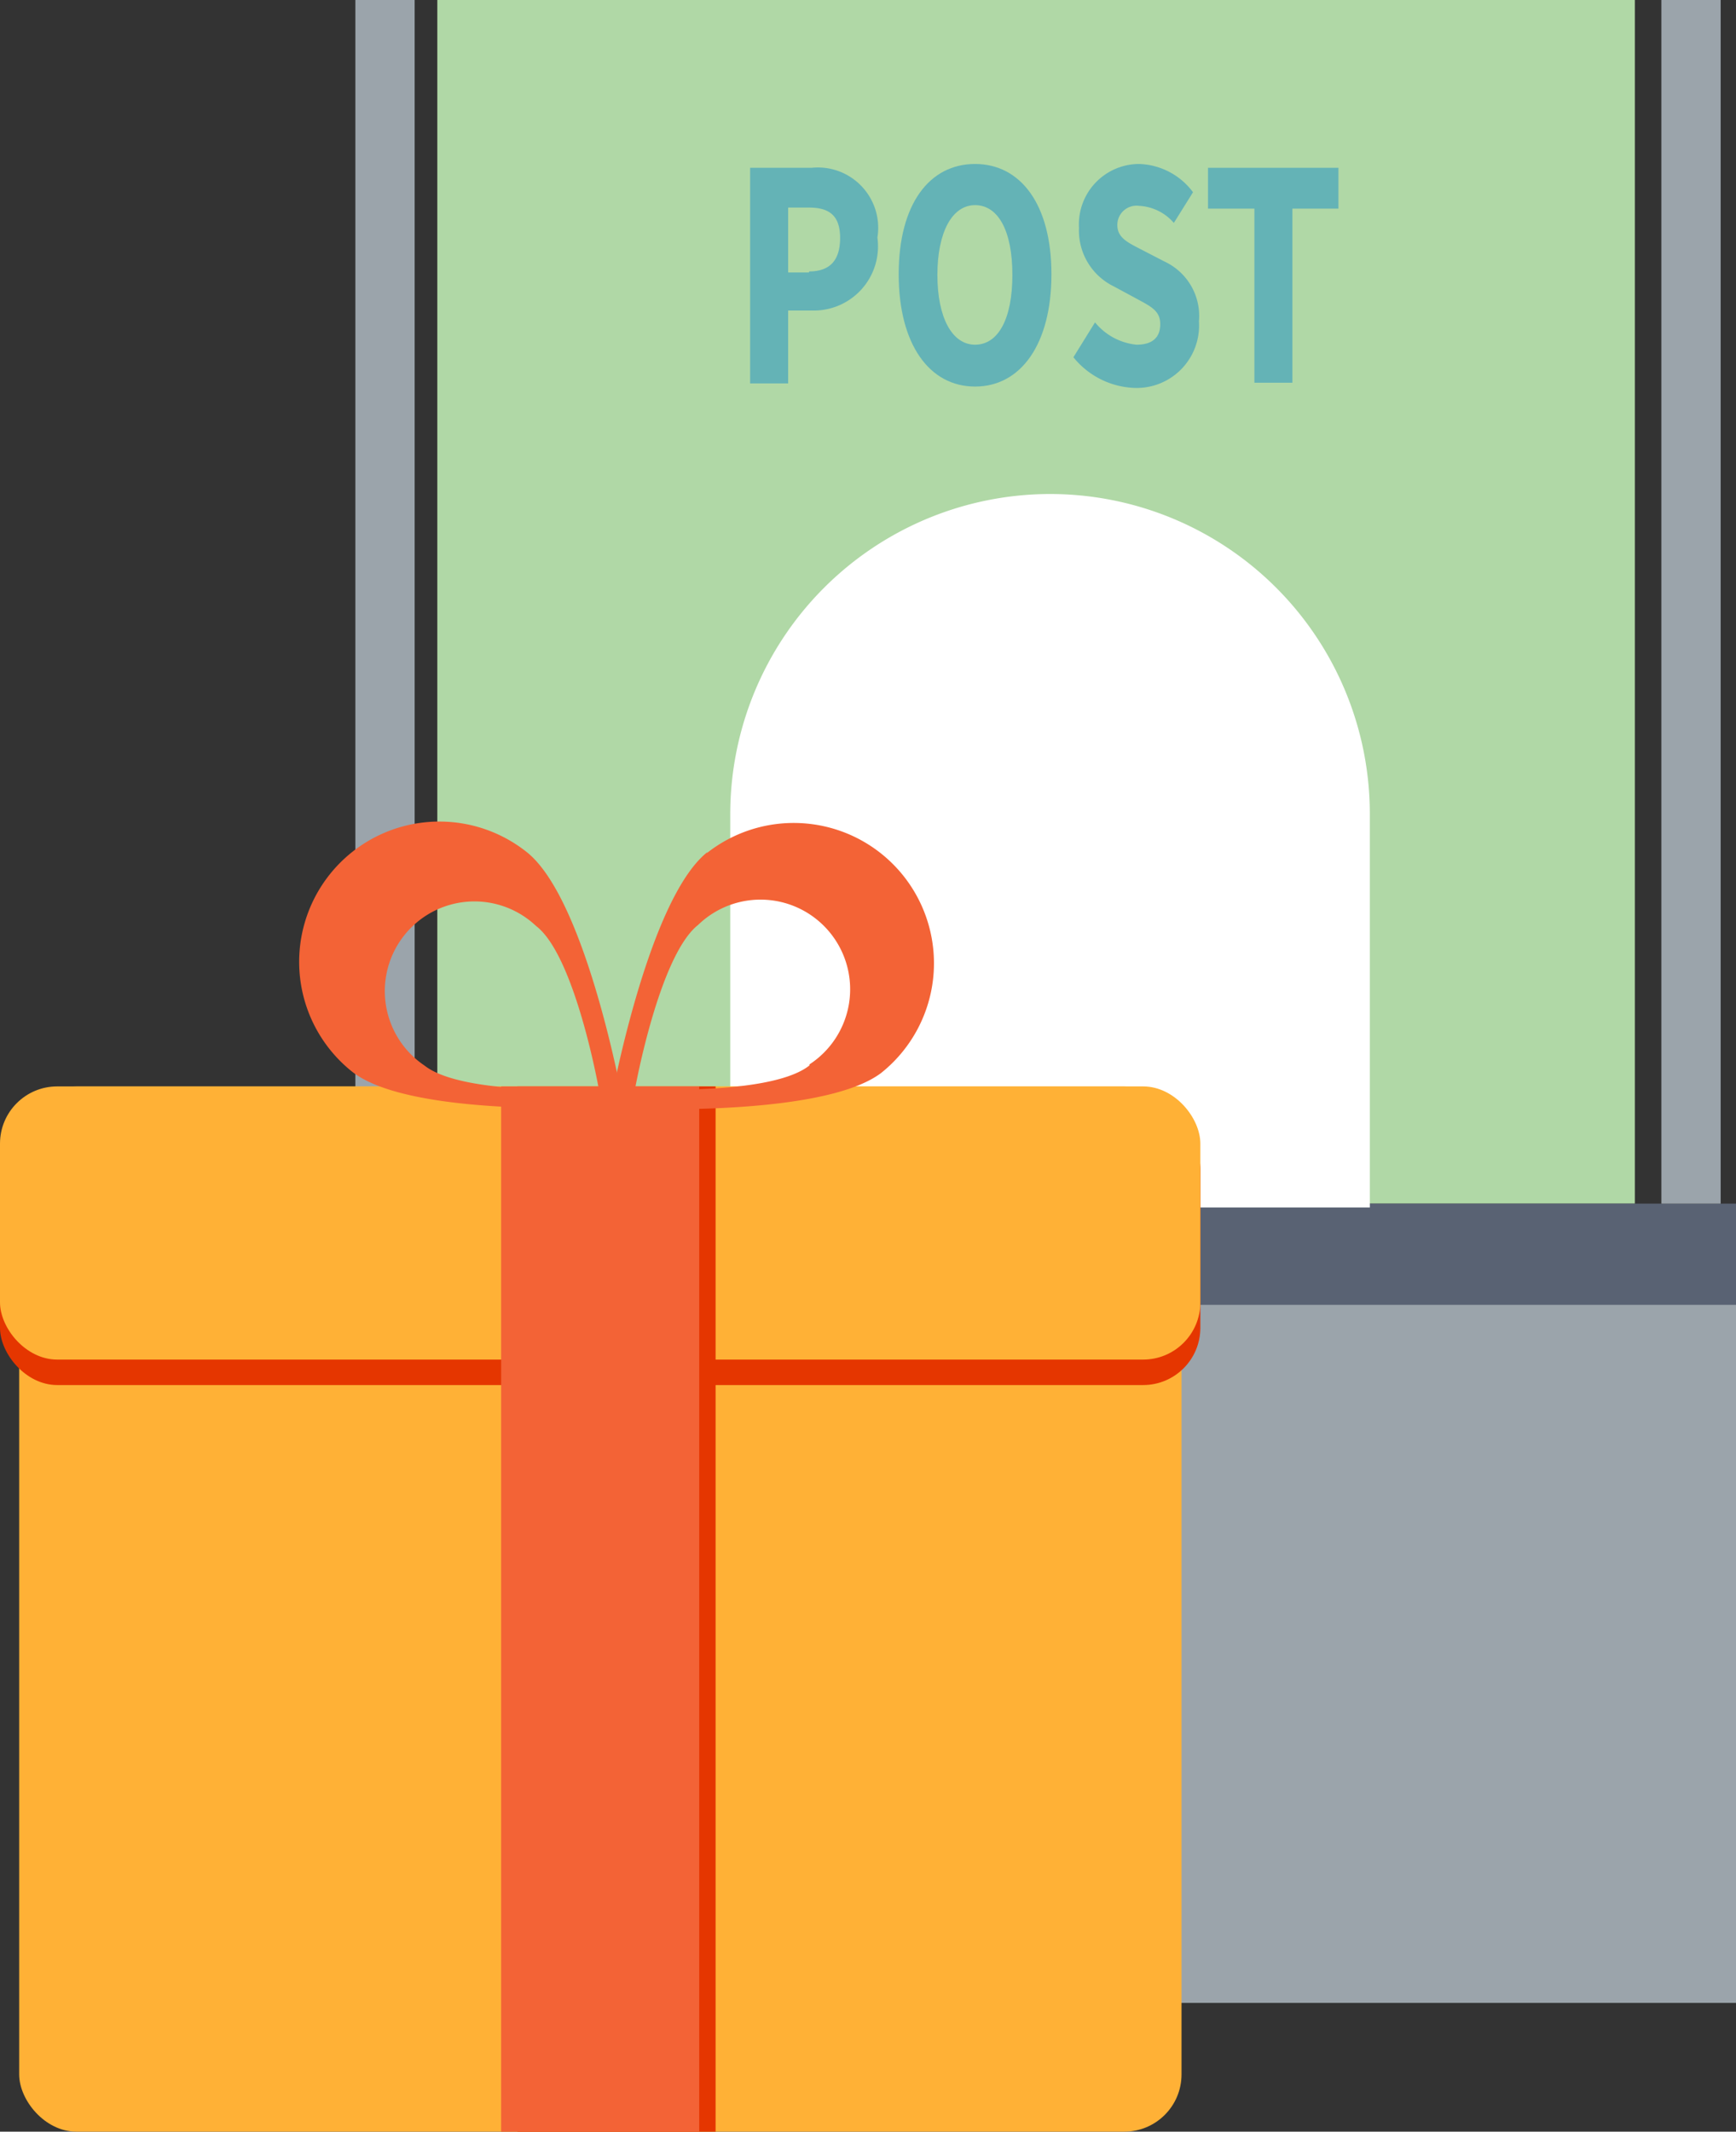
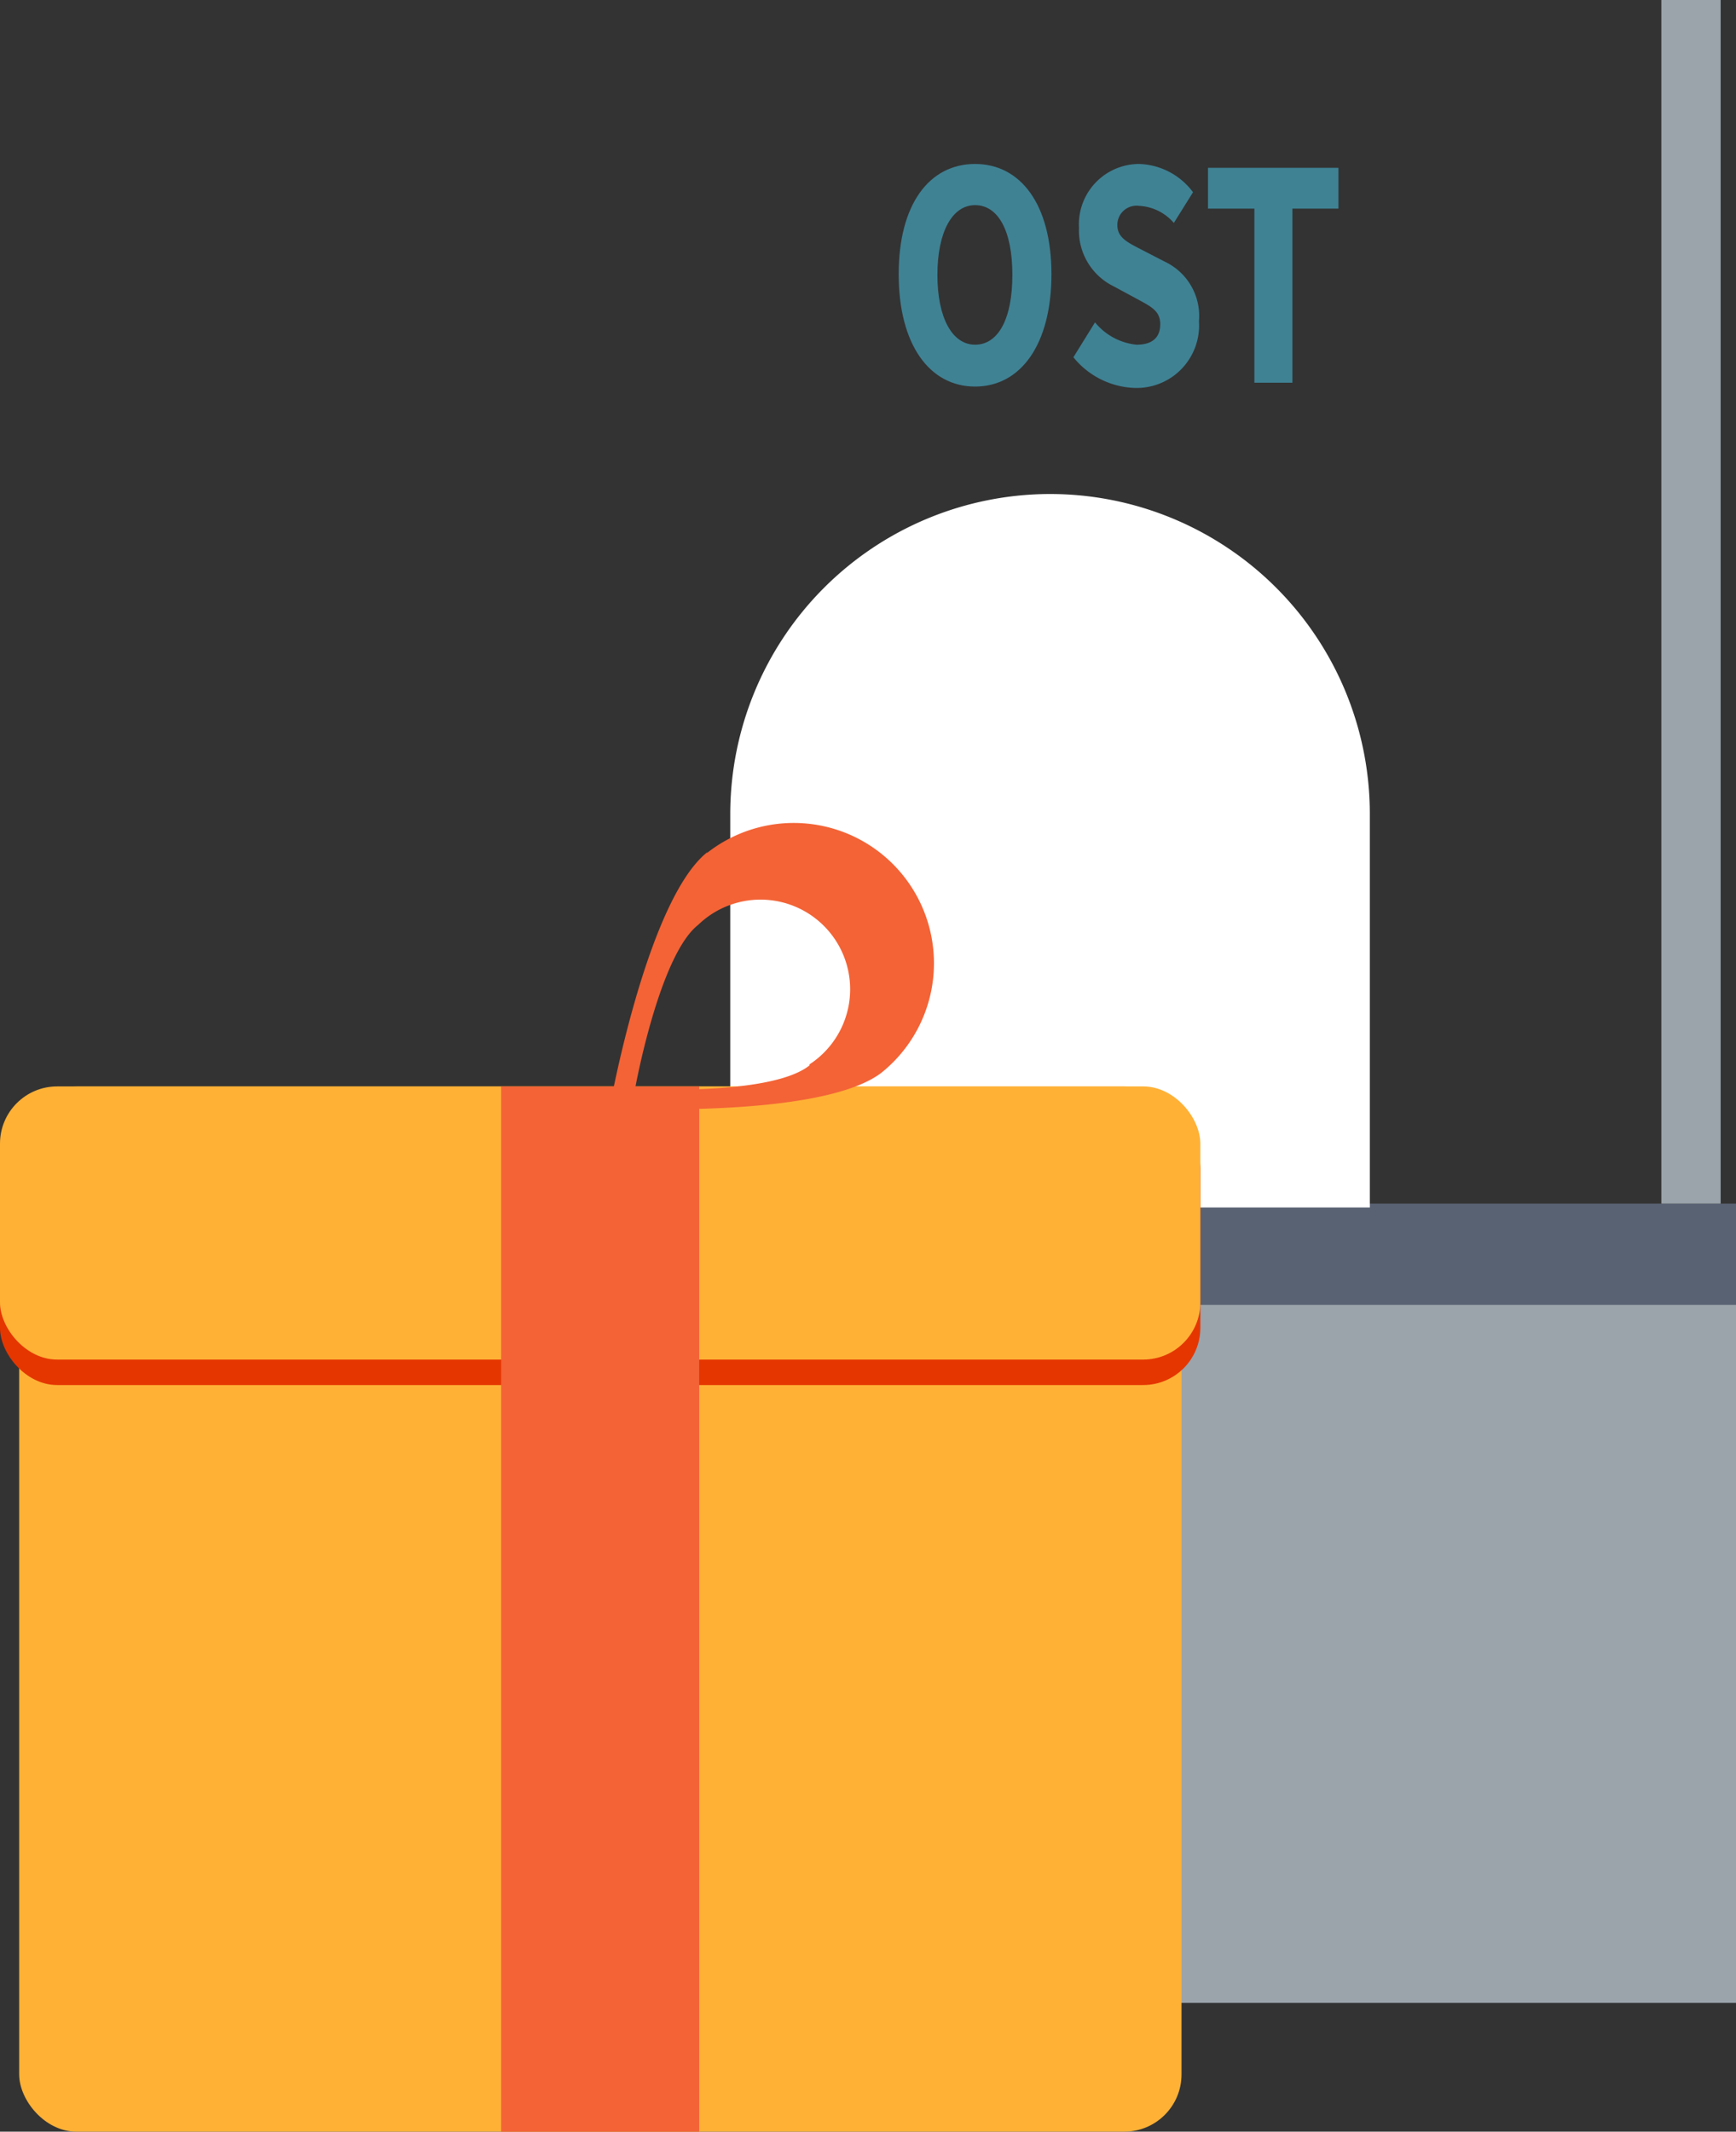
<svg xmlns="http://www.w3.org/2000/svg" id="Background" viewBox="0 0 49.78 61.1">
  <rect x="0" y="0" width="49.78" height="61.1" fill="#333333" stroke="none" />
  <defs>
    <style>.cls-1{fill:#b0d8a6;}.cls-2{fill:#596273;}.cls-3{fill:#9ba4ab;}.cls-4{opacity:0.7;}.cls-5{fill:#44a4bd;}.cls-6{fill:#fff;}.cls-7{fill:#ffb136;}.cls-8{fill:#e53600;}.cls-9{fill:#f36336;}</style>
  </defs>
  <title>ho_3</title>
-   <rect class="cls-1" x="12.54" width="34.34" height="34.5" />
  <rect class="cls-2" x="9.64" y="34.5" width="40.14" height="2.91" />
  <rect class="cls-3" x="9.64" y="37.4" width="40.14" height="20.01" />
-   <rect class="cls-3" x="10.19" width="1.7" height="34.5" />
  <rect class="cls-3" x="47.64" width="1.7" height="34.5" />
  <g class="cls-4">
-     <path class="cls-5" d="M384.53,358.82h-1.76V365h1.09v-2.09h.67a1.84,1.84,0,0,0,1.89-2.09A1.73,1.73,0,0,0,384.53,358.82Zm-.07,3h-.6v-1.86h.6c.58,0,.89.23.89.87S385.06,361.79,384.46,361.79Z" transform="translate(-361.26 -354.01)" />
    <path class="cls-5" d="M389.22,358.71c-1.31,0-2.19,1.15-2.19,3.16s.88,3.22,2.19,3.22,2.19-1.21,2.19-3.22S390.52,358.71,389.22,358.71Zm0,5.18c-.66,0-1.08-.78-1.08-2s.42-2,1.08-2,1.07.73,1.07,2S389.88,363.89,389.22,363.89Z" transform="translate(-361.26 -354.01)" />
    <path class="cls-5" d="M394.66,361.51l-.62-.32c-.42-.22-.74-.35-.74-.73a.55.55,0,0,1,.62-.55,1.41,1.41,0,0,1,1,.49l.55-.88a2,2,0,0,0-1.55-.81,1.73,1.73,0,0,0-1.72,1.83,1.78,1.78,0,0,0,1,1.68l.63.34c.42.23.7.35.7.74s-.23.59-.68.59a1.76,1.76,0,0,1-1.19-.64l-.62,1a2.36,2.36,0,0,0,1.78.88,1.79,1.79,0,0,0,1.82-1.91A1.72,1.72,0,0,0,394.66,361.51Z" transform="translate(-361.26 -354.01)" />
    <polygon class="cls-5" points="34.64 5.98 35.97 5.98 35.97 10.97 37.06 10.97 37.06 5.98 38.38 5.98 38.38 4.81 34.64 4.81 34.64 5.98" />
  </g>
  <path class="cls-6" d="M391.37,368.17a9.18,9.18,0,0,0-9.17,9.17v11.28h18.34V377.34A9.17,9.17,0,0,0,391.37,368.17Z" transform="translate(-361.26 -354.01)" />
  <rect class="cls-7" x="0.55" y="31.14" width="33.33" height="29.96" rx="1.64" />
  <rect class="cls-8" y="31.87" width="34.42" height="7.83" rx="1.64" />
  <rect class="cls-7" y="31.14" width="34.42" height="7.83" rx="1.64" />
-   <rect class="cls-8" x="14.84" y="31.14" width="5.68" height="29.96" />
  <rect class="cls-9" x="14.37" y="31.14" width="5.68" height="29.96" />
  <path class="cls-9" d="M381.55,378.43c-1.74,1.37-2.81,7.34-2.81,7.34s6,.33,7.78-1a4,4,0,0,0-5-6.3Zm2.92,6.12c-1.12.89-5,.67-5,.67s.69-3.82,1.81-4.7a2.57,2.57,0,1,1,3.19,4Z" transform="translate(-361.26 -354.01)" />
-   <path class="cls-9" d="M376.36,378.43a4,4,0,0,0-5,6.3c1.74,1.37,7.79,1,7.79,1S378.1,379.8,376.36,378.43Zm2.07,6.79s-3.88.22-5-.67a2.57,2.57,0,1,1,3.2-4C377.75,381.4,378.43,385.22,378.43,385.22Z" transform="translate(-361.26 -354.01)" />
</svg>